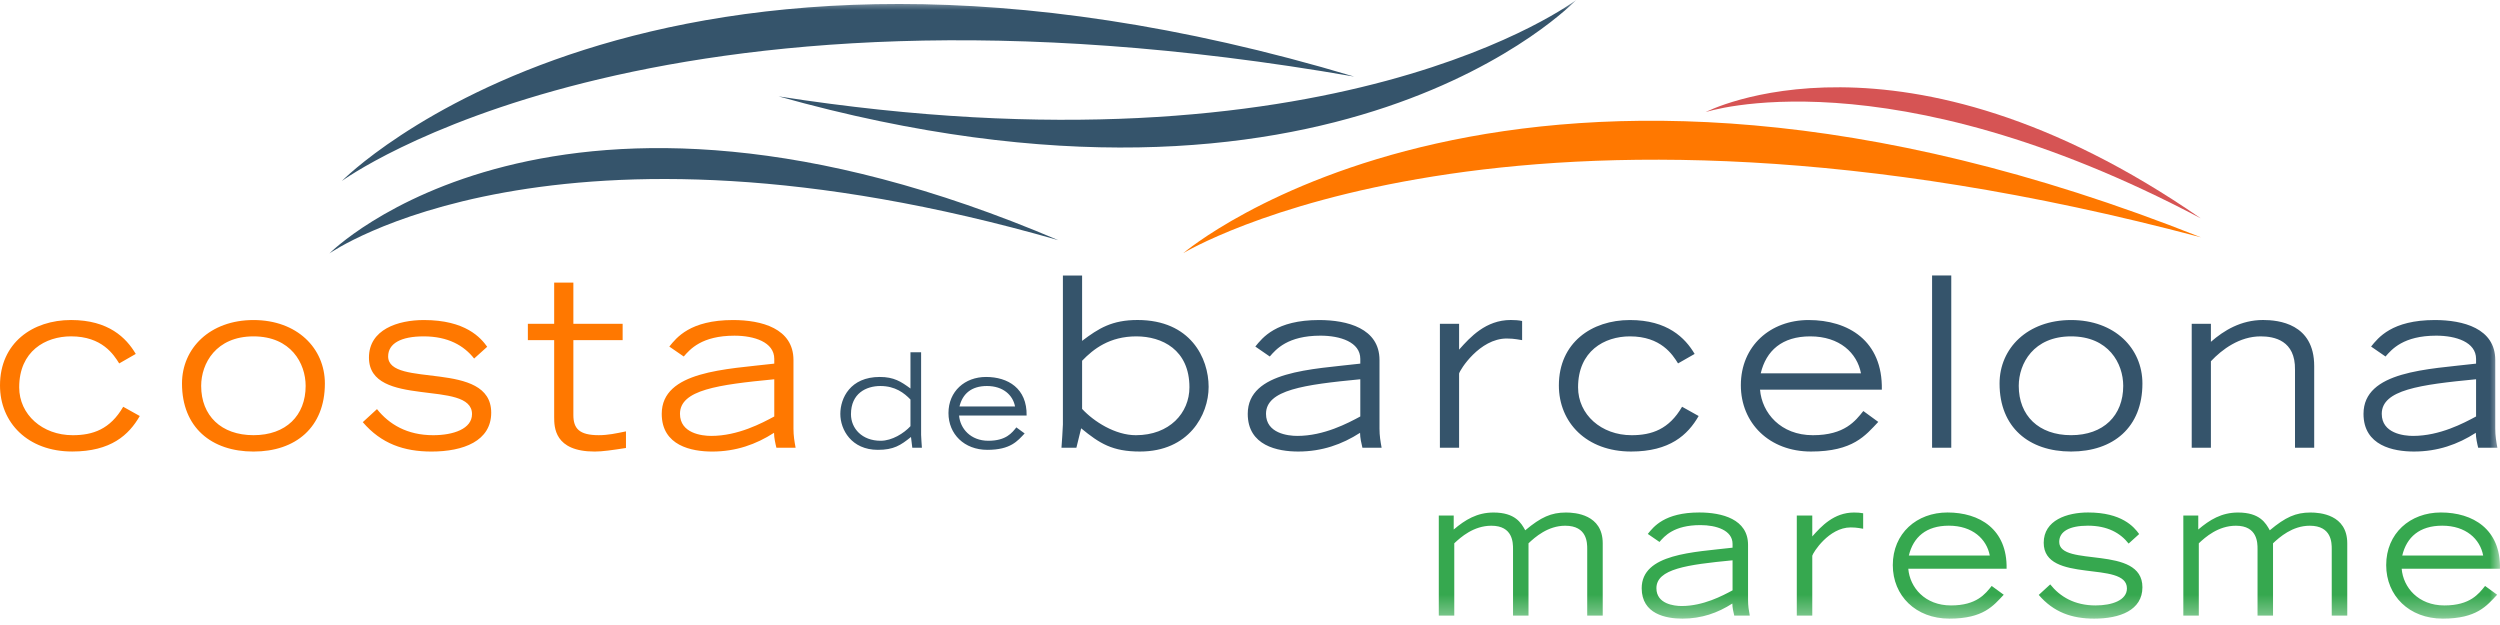
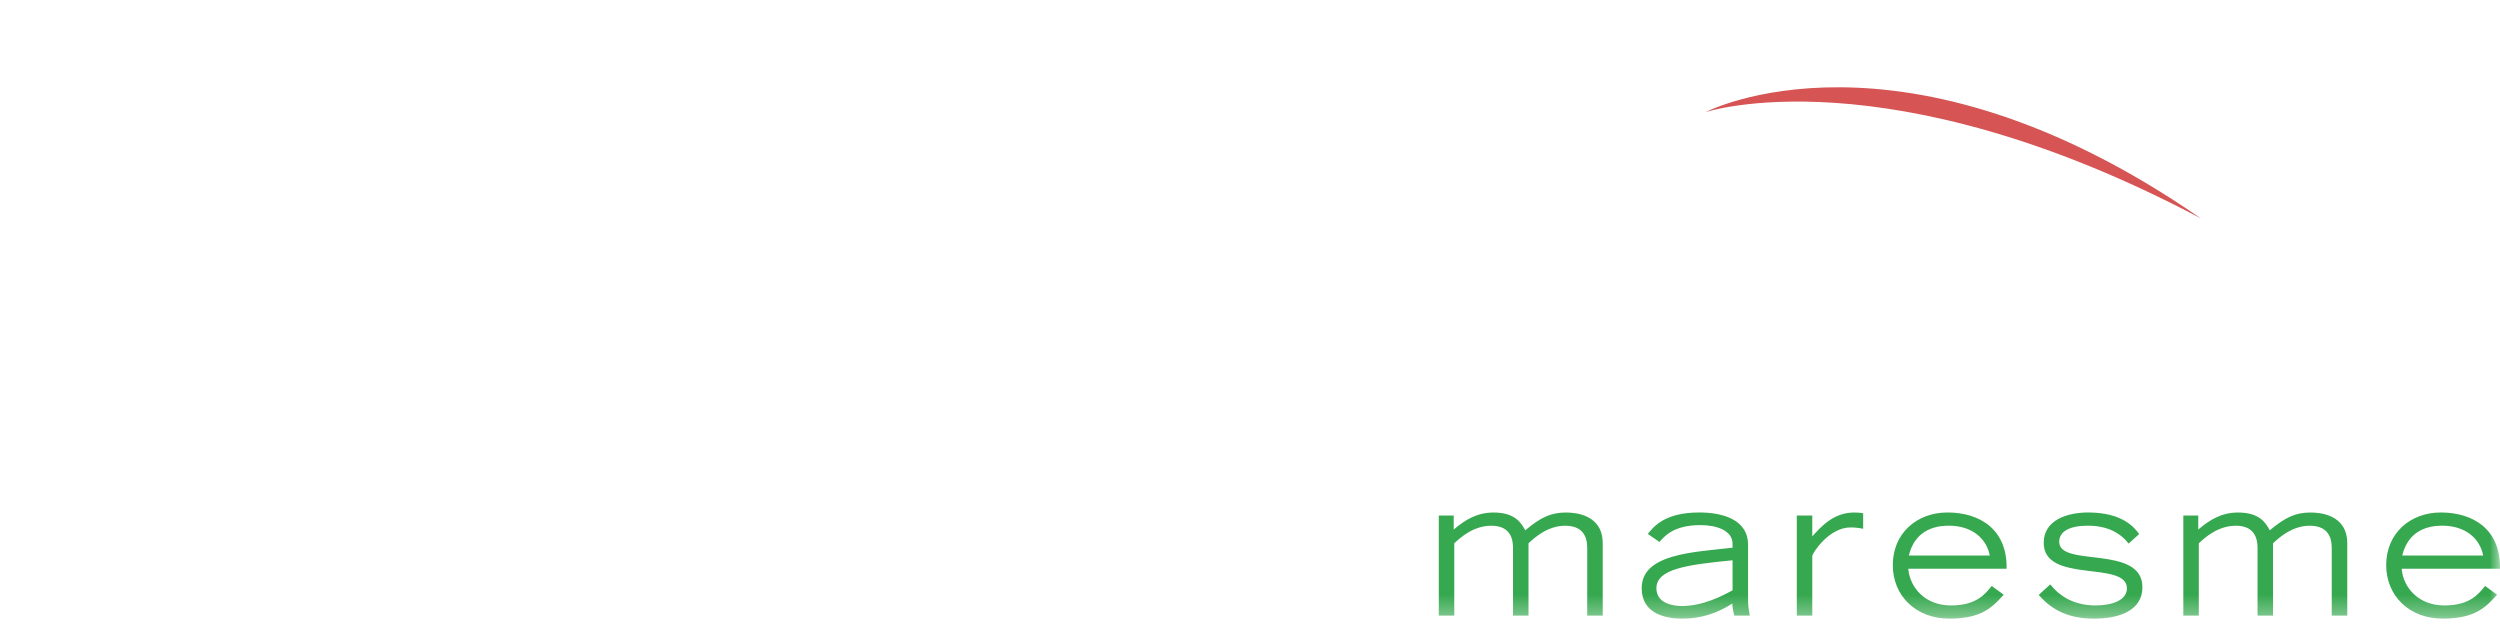
<svg xmlns="http://www.w3.org/2000/svg" xmlns:xlink="http://www.w3.org/1999/xlink" width="124px" height="31px" viewBox="0 0 124 31" version="1.1">
  <title>costa-barcelona-peu</title>
  <defs>
    <polygon id="path-1" points="0 30.685 124 30.685 124 0 0 0" />
  </defs>
  <g id="Page-1" stroke="none" stroke-width="1" fill="none" fill-rule="evenodd">
    <g id="Desktop-HD" transform="translate(-153, -3096)">
      <g id="Group-8" transform="translate(153, 3096)">
-         <path d="M38.404,18.812 C35.607,19.082 33.727,19.34 33.727,20.527 C33.727,21.491 34.809,21.621 35.278,21.621 C36.606,21.621 37.793,20.986 38.404,20.657 L38.404,18.812 Z M39.356,21.256 C39.356,21.621 39.403,21.879 39.462,22.208 L38.51,22.208 C38.463,22.019 38.392,21.715 38.392,21.467 C37.499,22.043 36.5,22.397 35.325,22.397 C34.314,22.397 32.822,22.114 32.822,20.527 C32.822,18.4 36.007,18.318 38.404,18.036 L38.404,17.801 C38.404,16.966 37.406,16.65 36.429,16.65 C34.797,16.65 34.221,17.33 33.914,17.683 L33.198,17.19 C33.551,16.755 34.221,15.874 36.36,15.874 C37.759,15.874 39.356,16.284 39.356,17.86 L39.356,21.256 Z M28.439,20.586 L28.439,16.871 L30.883,16.871 L30.883,16.061 L28.439,16.061 L28.439,14.017 L27.487,14.017 L27.487,16.061 L26.182,16.061 L26.182,16.871 L27.487,16.871 L27.487,20.68 C27.487,21.174 27.487,22.397 29.497,22.397 C29.884,22.397 30.366,22.326 31.048,22.22 L31.048,21.396 C30.53,21.503 30.154,21.585 29.696,21.585 C28.733,21.585 28.439,21.256 28.439,20.586 L28.439,20.586 Z M19.252,17.679 C19.252,17.036 19.886,16.684 21.014,16.684 C22.224,16.684 23.012,17.141 23.517,17.784 L24.165,17.2 C23.846,16.755 23.095,15.874 21.026,15.874 C19.733,15.874 18.3,16.343 18.3,17.737 C18.3,20.281 23.412,18.794 23.412,20.539 C23.412,21.268 22.494,21.586 21.485,21.586 C20.192,21.586 19.299,21.045 18.698,20.292 L17.994,20.939 C18.911,22.009 20.038,22.397 21.402,22.397 C22.977,22.397 24.364,21.879 24.364,20.468 C24.364,17.831 19.252,19.267 19.252,17.679 L19.252,17.679 Z M15.16,19.141 C15.16,18.024 14.433,16.684 12.574,16.684 C10.717,16.684 9.978,18.024 9.978,19.141 C9.978,20.61 10.964,21.585 12.574,21.585 C14.186,21.585 15.16,20.61 15.16,19.141 L15.16,19.141 Z M16.114,19.023 C16.114,21.197 14.665,22.397 12.574,22.397 C10.485,22.397 9.027,21.197 9.027,19.023 C9.027,17.273 10.414,15.874 12.574,15.874 C14.736,15.874 16.114,17.273 16.114,19.023 L16.114,19.023 Z M3.608,21.586 C2.103,21.586 0.952,20.563 0.952,19.212 C0.952,17.413 2.256,16.683 3.525,16.683 C5.065,16.683 5.641,17.59 5.912,18.026 L6.734,17.555 C6.263,16.754 5.382,15.873 3.525,15.873 C1.622,15.873 0,17.001 0,19.118 C0,20.962 1.375,22.395 3.583,22.395 C5.5,22.395 6.393,21.574 6.933,20.634 L6.111,20.176 C5.465,21.291 4.606,21.586 3.608,21.586 L3.608,21.586 Z M109.169,11.772 C74.929,2.672 58.693,12.555 58.693,12.555 C58.693,12.555 75.339,-1.682 109.169,11.772 L109.169,11.772 Z" id="Fill-1" fill="#FF7800" />
        <path d="M84.596,5.561 C84.596,5.561 93.576,2.585 109.162,10.832 C94.263,0.52 84.596,5.561 84.596,5.561" id="Fill-3" fill="#D65454" />
        <mask id="mask-2" fill="white">
          <use xlink:href="#path-1" />
        </mask>
        <g id="Clip-6" />
-         <path d="M95.831,22.208 L96.783,22.208 L96.783,13.663 L95.831,13.663 L95.831,22.208 Z M89.789,16.684 C91.246,16.684 92.115,17.508 92.304,18.517 L87.332,18.517 C87.602,17.39 88.39,16.684 89.789,16.684 L89.789,16.684 Z M89.707,15.874 C87.815,15.874 86.346,17.155 86.346,19.106 C86.346,20.986 87.756,22.396 89.825,22.396 C91.916,22.396 92.527,21.597 93.162,20.927 L92.421,20.387 C92.034,20.868 91.504,21.586 89.918,21.586 C88.319,21.586 87.391,20.48 87.298,19.329 L93.339,19.329 C93.385,16.895 91.669,15.874 89.707,15.874 L89.707,15.874 Z M83.431,20.175 L84.253,20.634 C83.713,21.574 82.82,22.396 80.903,22.396 C78.695,22.396 77.32,20.963 77.32,19.118 C77.32,17.002 78.942,15.874 80.845,15.874 C82.702,15.874 83.583,16.755 84.054,17.555 L83.231,18.025 C82.961,17.589 82.385,16.684 80.845,16.684 C79.576,16.684 78.272,17.413 78.272,19.211 C78.272,20.563 79.423,21.586 80.928,21.586 C81.926,21.586 82.785,21.292 83.431,20.175 L83.431,20.175 Z M74.933,15.872 C75.144,15.872 75.321,15.884 75.497,15.921 L75.497,16.871 C75.38,16.861 75.144,16.79 74.734,16.79 C73.382,16.79 72.406,18.353 72.371,18.529 L72.371,22.208 L71.419,22.208 L71.419,16.061 L72.371,16.061 L72.371,17.342 C72.924,16.719 73.699,15.872 74.933,15.872 L74.933,15.872 Z M67.471,20.657 C66.86,20.986 65.672,21.621 64.345,21.621 C63.875,21.621 62.794,21.491 62.794,20.527 C62.794,19.339 64.674,19.081 67.471,18.811 L67.471,20.657 Z M68.423,17.859 C68.423,16.284 66.825,15.874 65.426,15.874 C63.287,15.874 62.617,16.755 62.264,17.189 L62.981,17.683 C63.287,17.33 63.863,16.649 65.496,16.649 C66.472,16.649 67.471,16.966 67.471,17.801 L67.471,18.036 C65.073,18.318 61.888,18.399 61.888,20.527 C61.888,22.114 63.381,22.396 64.391,22.396 C65.567,22.396 66.566,22.043 67.459,21.467 C67.459,21.714 67.53,22.019 67.576,22.208 L68.528,22.208 C68.47,21.879 68.423,21.621 68.423,21.256 L68.423,17.859 Z M56.339,21.586 C55.318,21.586 54.258,20.915 53.672,20.281 L53.672,17.894 C54.236,17.307 55.036,16.684 56.363,16.684 C57.632,16.684 58.996,17.342 58.996,19.21 C58.996,20.482 58.008,21.586 56.339,21.586 L56.339,21.586 Z M56.422,15.872 C55.152,15.872 54.494,16.286 53.672,16.907 L53.672,13.665 L52.72,13.665 L52.72,21.055 C52.72,21.221 52.661,22.019 52.649,22.208 L53.389,22.208 L53.625,21.244 C54.541,21.998 55.176,22.396 56.54,22.396 C58.96,22.396 59.948,20.587 59.948,19.189 C59.948,17.764 59.055,15.872 56.422,15.872 L56.422,15.872 Z M48.952,19.146 C49.759,19.146 50.242,19.602 50.346,20.162 L47.59,20.162 C47.741,19.537 48.177,19.146 48.952,19.146 L48.952,19.146 Z M48.907,18.697 C47.857,18.697 47.044,19.407 47.044,20.488 C47.044,21.53 47.825,22.312 48.972,22.312 C50.13,22.312 50.47,21.87 50.822,21.499 L50.411,21.198 C50.197,21.465 49.903,21.862 49.023,21.862 C48.137,21.862 47.623,21.251 47.57,20.611 L50.92,20.611 C50.945,19.264 49.995,18.697 48.907,18.697 L48.907,18.697 Z M45.159,21.139 C44.833,21.491 44.246,21.862 43.68,21.862 C42.756,21.862 42.208,21.25 42.208,20.546 C42.208,19.51 42.964,19.146 43.667,19.146 C44.403,19.146 44.847,19.492 45.159,19.816 L45.159,21.139 Z M45.687,17.472 L45.159,17.472 L45.159,19.27 C44.69,18.925 44.338,18.697 43.635,18.697 C42.175,18.697 41.68,19.745 41.68,20.533 C41.68,21.308 42.228,22.312 43.543,22.312 C44.325,22.312 44.67,22.09 45.185,21.674 L45.25,22.208 L45.726,22.208 C45.719,22.104 45.687,21.66 45.687,21.569 L45.687,17.472 Z M52.492,11.913 C27.467,4.722 16.34,12.57 16.34,12.57 C16.34,12.57 27.535,1.266 52.492,11.913 L52.492,11.913 Z M78.177,0 C78.177,0 66.283,12.55 38.617,4.78 C66.247,9.096 78.177,0 78.177,0 L78.177,0 Z M16.954,8.979 C16.954,8.979 32.297,-6.655 67.168,3.799 C32.265,-2.281 16.954,8.979 16.954,8.979 L16.954,8.979 Z M122.813,20.657 C122.202,20.986 121.014,21.621 119.686,21.621 C119.217,21.621 118.135,21.491 118.135,20.527 C118.135,19.339 120.015,19.081 122.813,18.811 L122.813,20.657 Z M123.765,21.256 L123.765,17.859 C123.765,16.284 122.167,15.874 120.768,15.874 C118.629,15.874 117.959,16.755 117.606,17.189 L118.322,17.683 C118.629,17.33 119.205,16.649 120.838,16.649 C121.814,16.649 122.813,16.966 122.813,17.801 L122.813,18.036 C120.415,18.318 117.23,18.399 117.23,20.527 C117.23,22.114 118.722,22.396 119.733,22.396 C120.909,22.396 121.907,22.043 122.801,21.467 C122.801,21.714 122.871,22.019 122.918,22.208 L123.87,22.208 C123.811,21.879 123.765,21.621 123.765,21.256 L123.765,21.256 Z M114.784,18.154 L114.784,22.208 L113.832,22.208 L113.832,18.341 C113.857,16.883 112.799,16.684 112.129,16.684 C111.082,16.684 110.213,17.33 109.661,17.918 L109.661,22.208 L108.709,22.208 L108.709,16.061 L109.661,16.061 L109.661,16.954 C110.306,16.39 111.153,15.872 112.247,15.872 C113.01,15.872 114.784,16.049 114.784,18.154 L114.784,18.154 Z M102.726,21.585 C101.116,21.585 100.13,20.61 100.13,19.14 C100.13,18.024 100.869,16.684 102.726,16.684 C104.584,16.684 105.312,18.024 105.312,19.14 C105.312,20.61 104.336,21.585 102.726,21.585 L102.726,21.585 Z M102.726,15.874 C100.564,15.874 99.178,17.272 99.178,19.023 C99.178,21.197 100.635,22.396 102.726,22.396 C104.819,22.396 106.264,21.197 106.264,19.023 C106.264,17.272 104.888,15.874 102.726,15.874 L102.726,15.874 Z" id="Fill-5" fill="#35546B" mask="url(#mask-2)" />
        <path d="M119.152,27.554 L123.165,27.554 C123.013,26.738 122.311,26.074 121.134,26.074 C120.006,26.074 119.37,26.643 119.152,27.554 L119.152,27.554 Z M123.26,29.063 L123.858,29.499 C123.346,30.041 122.853,30.685 121.163,30.685 C119.494,30.685 118.355,29.547 118.355,28.029 C118.355,26.454 119.541,25.419 121.068,25.419 C122.654,25.419 124.039,26.244 123.999,28.209 L119.123,28.209 C119.2,29.138 119.948,30.03 121.24,30.03 C122.521,30.03 122.948,29.452 123.26,29.063 L123.26,29.063 Z M114.601,25.421 C113.871,25.421 113.36,25.649 112.581,26.303 C112.382,25.943 112.088,25.421 111.006,25.421 C110.191,25.421 109.603,25.781 109.034,26.264 L109.034,25.572 L108.293,25.572 L108.293,30.534 L109.061,30.534 L109.061,26.948 C109.384,26.644 110.019,26.076 110.902,26.076 C111.974,26.076 111.974,26.929 111.974,27.233 L111.974,30.534 L112.742,30.534 L112.742,26.948 C113.065,26.644 113.701,26.076 114.564,26.076 C115.654,26.076 115.654,26.929 115.654,27.233 L115.654,30.534 L116.424,30.534 L116.424,26.948 C116.424,25.516 115.057,25.421 114.601,25.421 L114.601,25.421 Z M102.137,26.877 C102.137,26.358 102.649,26.074 103.56,26.074 C104.538,26.074 105.173,26.442 105.58,26.961 L106.102,26.489 C105.846,26.13 105.239,25.419 103.569,25.419 C102.527,25.419 101.368,25.799 101.368,26.923 C101.368,28.977 105.496,27.776 105.496,29.185 C105.496,29.774 104.755,30.03 103.94,30.03 C102.896,30.03 102.175,29.594 101.691,28.986 L101.122,29.508 C101.861,30.371 102.772,30.685 103.874,30.685 C105.144,30.685 106.264,30.267 106.264,29.128 C106.264,26.999 102.137,28.159 102.137,26.877 L102.137,26.877 Z M94.679,27.554 L98.693,27.554 C98.54,26.738 97.839,26.074 96.662,26.074 C95.533,26.074 94.898,26.643 94.679,27.554 L94.679,27.554 Z M99.527,28.209 L94.651,28.209 C94.728,29.138 95.476,30.03 96.768,30.03 C98.047,30.03 98.475,29.452 98.788,29.063 L99.385,29.499 C98.874,30.041 98.38,30.685 96.691,30.685 C95.022,30.685 93.883,29.547 93.883,28.029 C93.883,26.454 95.069,25.419 96.596,25.419 C98.181,25.419 99.566,26.244 99.527,28.209 L99.527,28.209 Z M89.889,26.607 L89.889,25.572 L89.121,25.572 L89.121,30.534 L89.889,30.534 L89.889,27.565 C89.918,27.421 90.705,26.16 91.796,26.16 C92.128,26.16 92.318,26.217 92.413,26.226 L92.413,25.458 C92.271,25.43 92.128,25.421 91.958,25.421 C90.962,25.421 90.336,26.104 89.889,26.607 L89.889,26.607 Z M85.935,27.791 C83.676,28.01 82.158,28.218 82.158,29.176 C82.158,29.955 83.032,30.059 83.41,30.059 C84.483,30.059 85.441,29.547 85.935,29.28 L85.935,27.791 Z M86.703,29.764 C86.703,30.059 86.74,30.267 86.789,30.534 L86.019,30.534 C85.981,30.382 85.924,30.134 85.924,29.935 C85.203,30.4 84.397,30.685 83.448,30.685 C82.632,30.685 81.428,30.457 81.428,29.176 C81.428,27.459 83.999,27.393 85.935,27.165 L85.935,26.976 C85.935,26.302 85.127,26.045 84.34,26.045 C83.021,26.045 82.556,26.596 82.31,26.881 L81.731,26.483 C82.016,26.131 82.556,25.419 84.284,25.419 C85.413,25.419 86.703,25.751 86.703,27.023 L86.703,29.764 Z M79.495,26.948 L79.495,30.534 L78.726,30.534 L78.726,27.233 C78.726,26.929 78.726,26.076 77.635,26.076 C76.772,26.076 76.137,26.644 75.814,26.948 L75.814,30.534 L75.046,30.534 L75.046,27.233 C75.046,26.929 75.046,26.076 73.973,26.076 C73.09,26.076 72.455,26.644 72.132,26.948 L72.132,30.534 L71.364,30.534 L71.364,25.572 L72.104,25.572 L72.104,26.264 C72.674,25.781 73.262,25.421 74.077,25.421 C75.159,25.421 75.453,25.943 75.652,26.303 C76.431,25.649 76.942,25.421 77.673,25.421 C78.128,25.421 79.495,25.516 79.495,26.948 L79.495,26.948 Z" id="Fill-7" fill="#36A84F" mask="url(#mask-2)" />
      </g>
    </g>
  </g>
</svg>